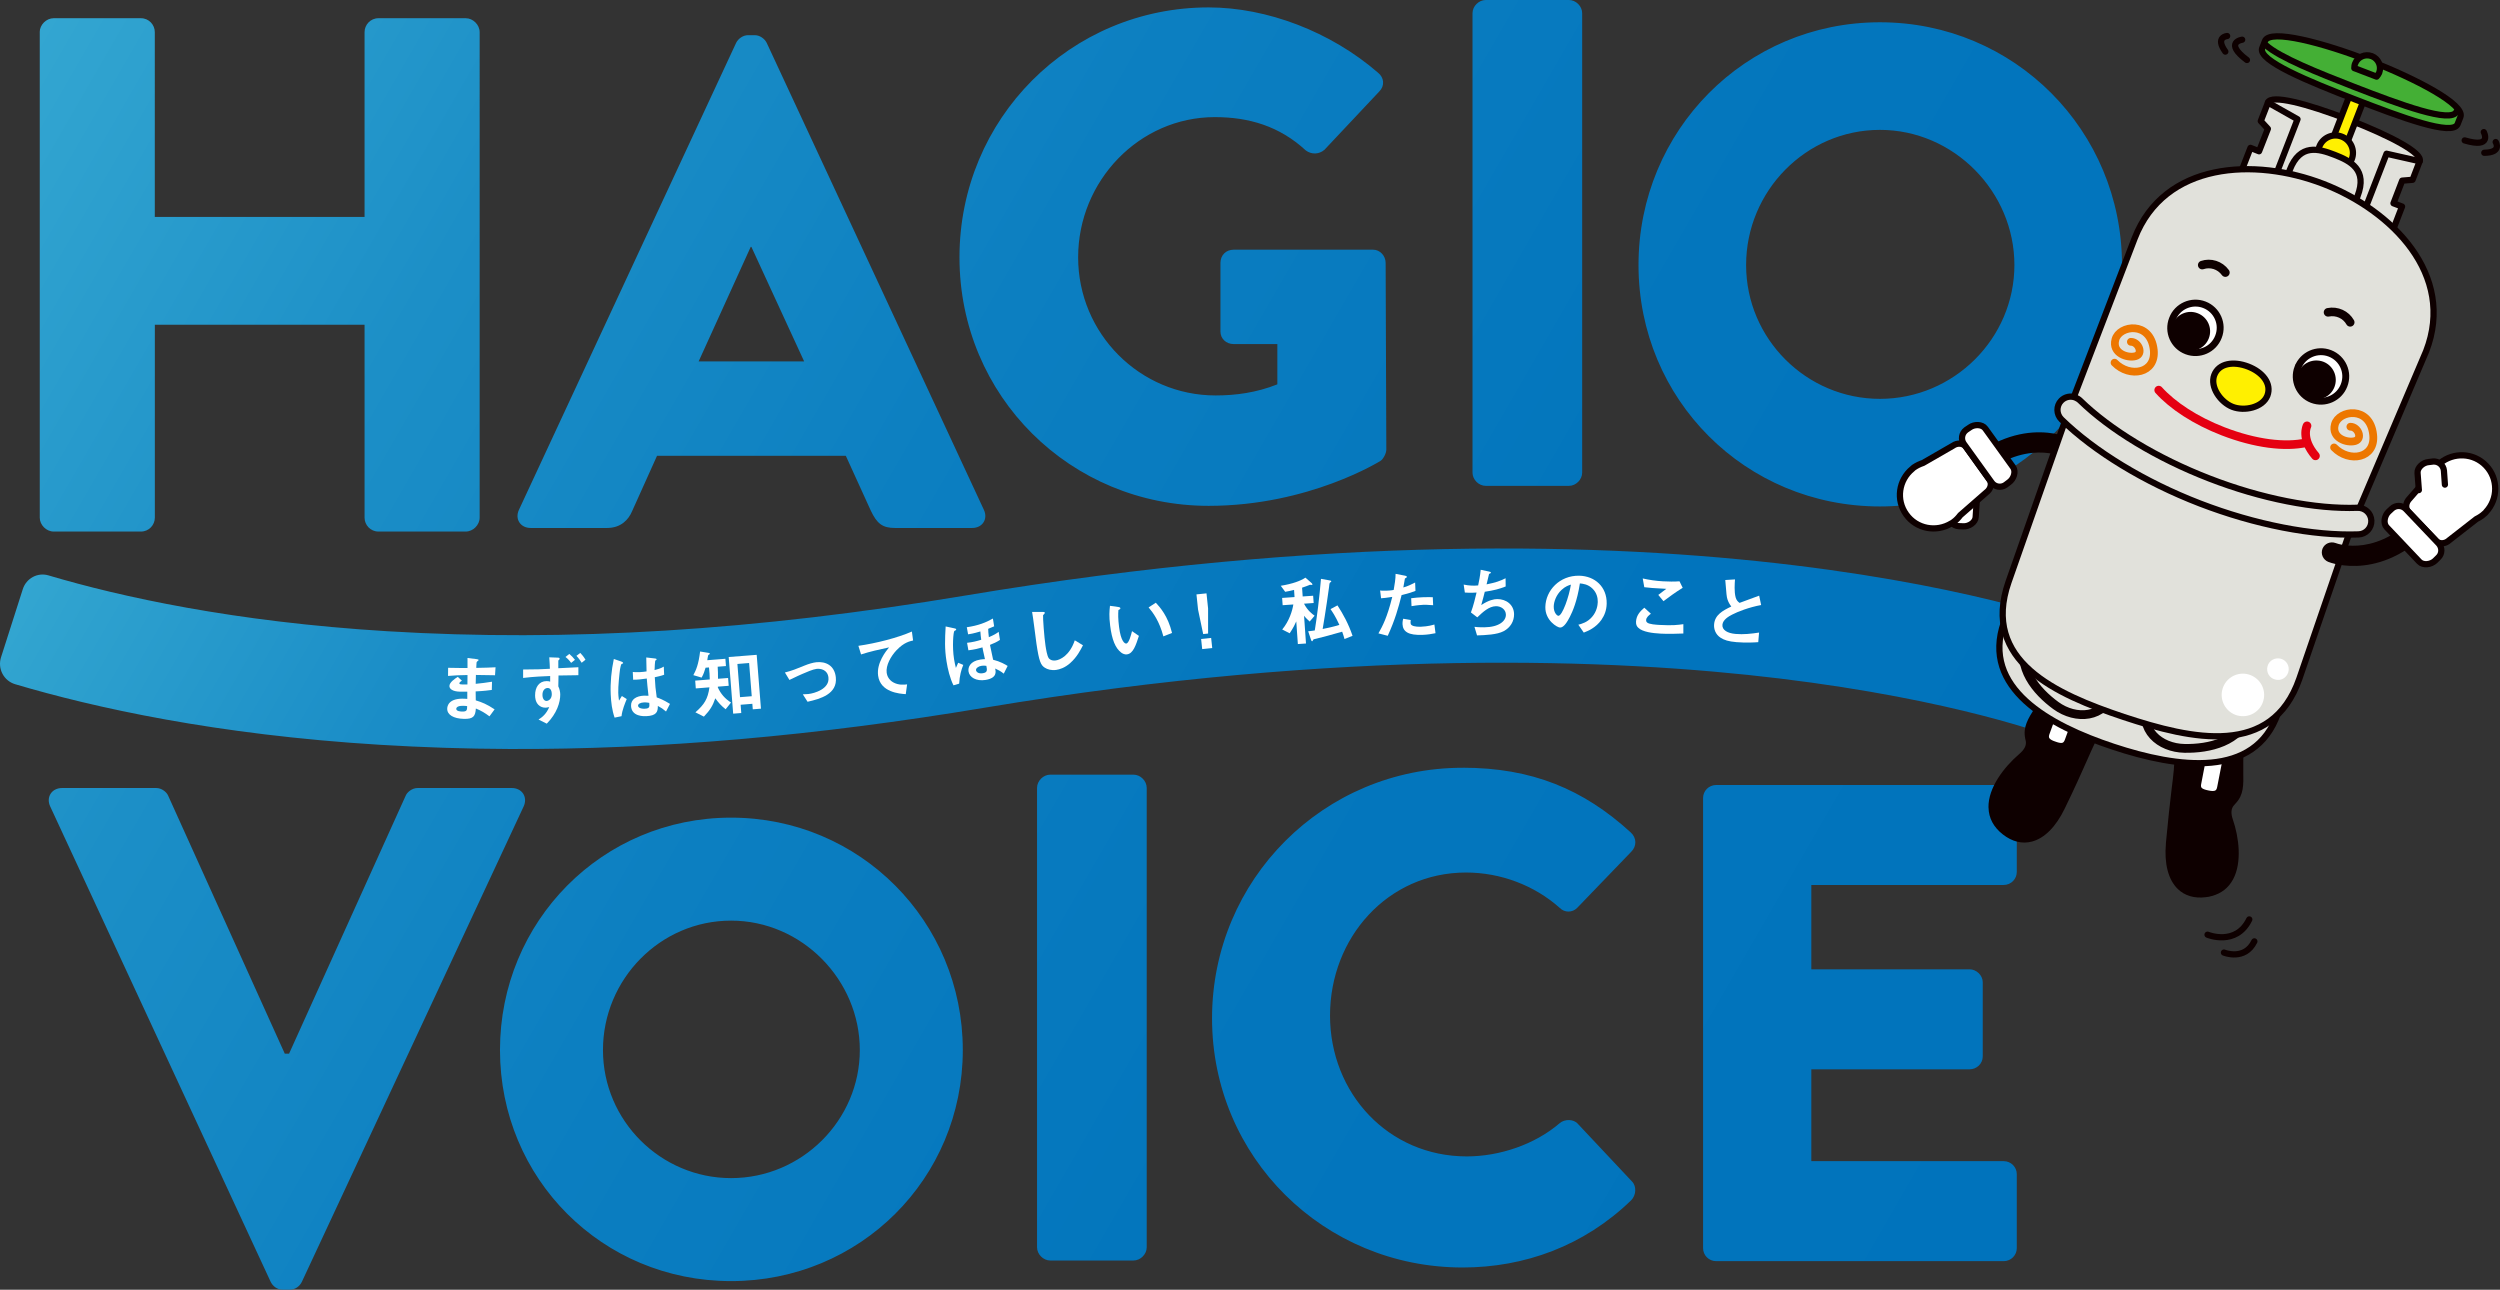
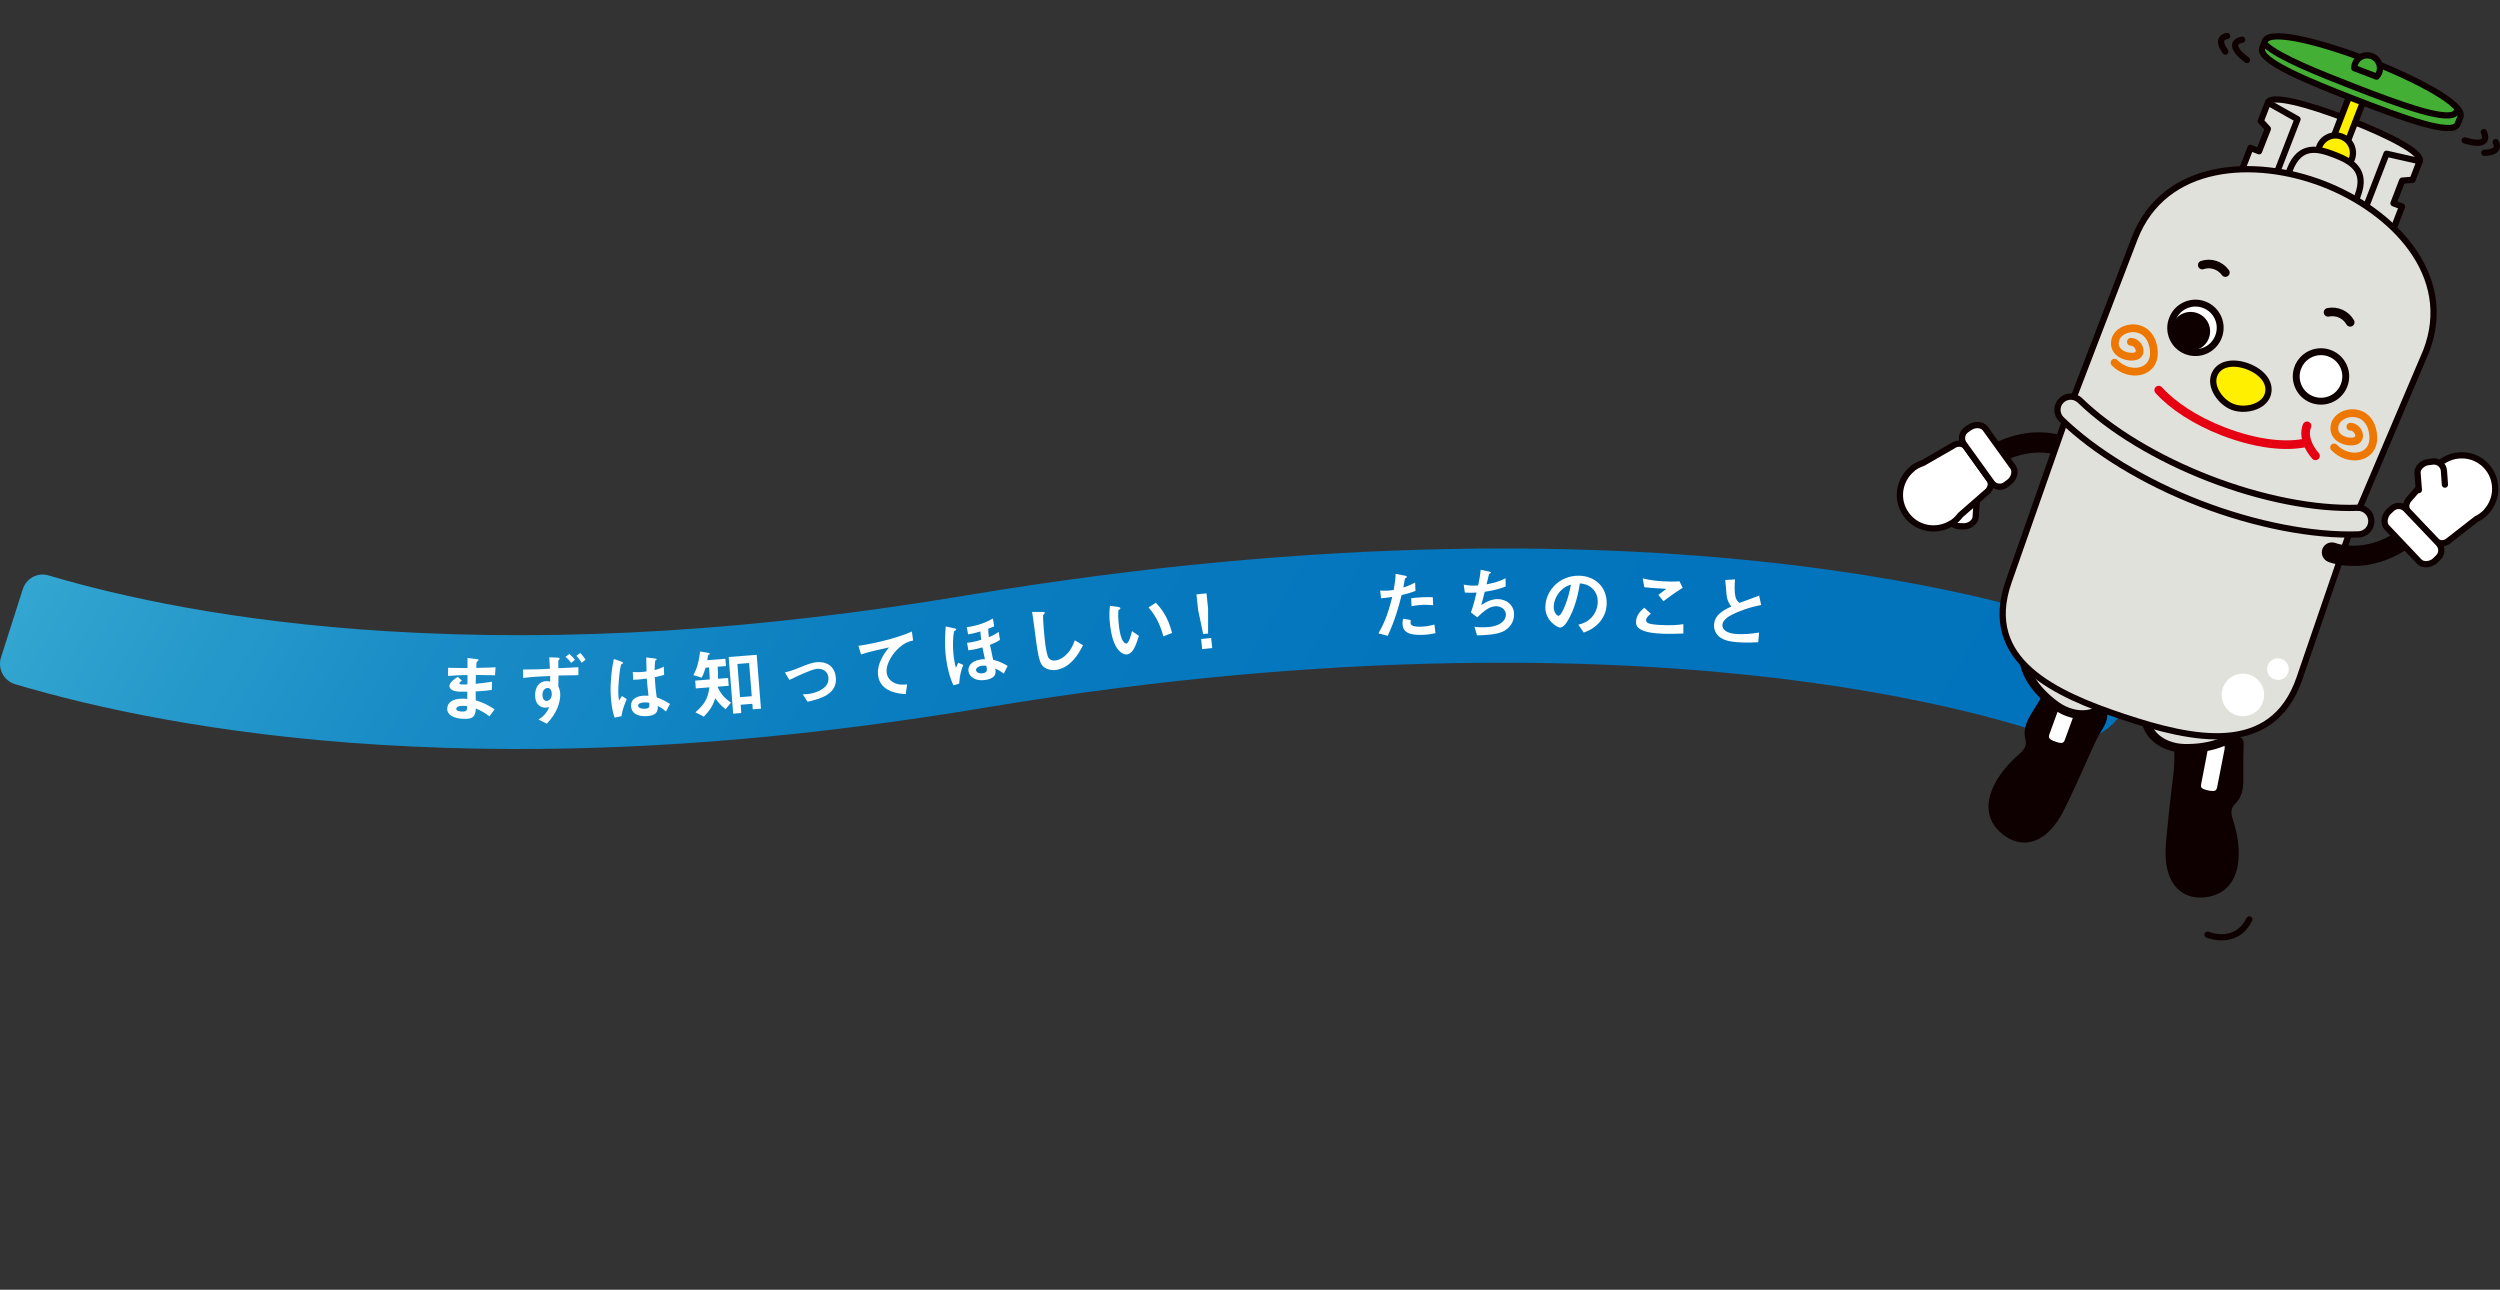
<svg xmlns="http://www.w3.org/2000/svg" id="_レイヤー_2" viewBox="0 0 580.42 299.43">
  <rect x="0" y="0" width="580.42" height="299.43" fill="#333333" stroke="none" />
  <defs>
    <style>.cls-1,.cls-2,.cls-3,.cls-4{fill:#fff;}.cls-5,.cls-2,.cls-6,.cls-3,.cls-7,.cls-8,.cls-4,.cls-9,.cls-10{stroke:#0e0000;}.cls-5,.cls-6,.cls-3,.cls-7,.cls-8{stroke-linejoin:round;stroke-width:1.45px;}.cls-5,.cls-6,.cls-3,.cls-7,.cls-8,.cls-11,.cls-10,.cls-12{stroke-linecap:round;}.cls-5,.cls-9{fill:#e1e1db;}.cls-2{stroke-width:2.1px;}.cls-6,.cls-11,.cls-10,.cls-12{fill:none;}.cls-7{fill:#44af35;}.cls-8{fill:#fff000;}.cls-13{fill:#0e0000;}.cls-4{stroke-width:1.6px;}.cls-14{fill:url(#_名称未設定グラデーション_3);}.cls-15{fill:url(#_名称未設定グラデーション_14);}.cls-9{stroke-width:2.04px;}.cls-11{stroke:#ed7700;stroke-width:1.8px;}.cls-10,.cls-12{stroke-width:2px;}.cls-12{stroke:#e50012;}</style>
    <linearGradient id="_名称未設定グラデーション_3" x1="8.41" y1="8.07" x2="475.62" y2="277.81" gradientUnits="userSpaceOnUse">
      <stop offset="0" stop-color="#33a6d1" />
      <stop offset=".2" stop-color="#1c8fc7" />
      <stop offset=".42" stop-color="#0c7fc1" />
      <stop offset=".67" stop-color="#0376bd" />
      <stop offset="1" stop-color="#0073bc" />
    </linearGradient>
    <linearGradient id="_名称未設定グラデーション_14" x1="58.21" y1="44.91" x2="436.18" y2="263.13" gradientUnits="userSpaceOnUse">
      <stop offset="0" stop-color="#33a6d1" />
      <stop offset=".02" stop-color="#30a3cf" />
      <stop offset=".2" stop-color="#1a8dc7" />
      <stop offset=".41" stop-color="#0b7ec0" />
      <stop offset=".65" stop-color="#0275bd" />
      <stop offset="1" stop-color="#0073bc" />
    </linearGradient>
  </defs>
  <g id="_ヘッダー">
    <g>
      <g>
-         <path class="cls-14" d="M9.22,7.46c0-1.7,1.53-3.23,3.23-3.23h20.26c1.87,0,3.23,1.53,3.23,3.23V50.37h48.7V7.46c0-1.7,1.36-3.23,3.23-3.23h20.26c1.7,0,3.23,1.53,3.23,3.23V120.18c0,1.7-1.53,3.23-3.23,3.23h-20.26c-1.87,0-3.23-1.53-3.23-3.23v-44.78H35.95v44.78c0,1.7-1.36,3.23-3.23,3.23H12.46c-1.7,0-3.23-1.53-3.23-3.23V7.46ZM120.47,118.39L170.91,9.94c.48-.97,1.61-1.77,2.74-1.77h1.61c1.13,0,2.26,.81,2.74,1.77l50.44,108.45c.97,2.1-.32,4.19-2.74,4.19h-17.89c-2.9,0-4.19-.97-5.64-4.03l-5.8-12.73h-43.83l-5.8,12.89c-.81,1.93-2.58,3.87-5.8,3.87h-17.73c-2.42,0-3.71-2.1-2.74-4.19Zm66.23-34.48l-12.25-26.59h-.16l-12.09,26.59h24.49ZM280.6,1.72c13.54,0,28.36,5.64,39.32,15.15,1.45,1.13,1.61,3.06,.32,4.35l-12.73,13.54c-1.29,1.13-3.06,1.13-4.35,.16-6.12-5.64-13.21-7.73-21.11-7.73-17.57,0-31.74,14.82-31.74,32.55s14.34,32.07,31.91,32.07c4.67,0,9.51-.65,14.34-2.58v-9.35h-10.15c-1.77,0-3.06-1.29-3.06-2.9v-15.95c0-1.77,1.29-3.06,3.06-3.06h32.39c1.61,0,2.9,1.45,2.9,3.06l.16,43.35c0,.81-.64,2.1-1.29,2.58,0,0-16.6,10.48-39.96,10.48-32.07,0-57.85-25.46-57.85-57.69S248.53,1.72,280.6,1.72Zm61.27,1.34c0-1.61,1.45-3.06,3.06-3.06h19.34c1.61,0,3.06,1.45,3.06,3.06V109.74c0,1.61-1.45,3.06-3.06,3.06h-19.34c-1.61,0-3.06-1.45-3.06-3.06V3.06Zm94.59,2.11c31.22,0,56.2,25.14,56.2,56.36s-24.98,56.05-56.2,56.05-56.05-24.82-56.05-56.05,24.82-56.36,56.05-56.36Zm0,87.43c17.17,0,31.22-14.05,31.22-31.07s-14.05-31.38-31.22-31.38-31.07,14.21-31.07,31.38,14.05,31.07,31.07,31.07ZM11.65,187.22c-.99-2.13,.33-4.27,2.79-4.27h21.82c1.31,0,2.46,.98,2.79,1.8l27.07,59.88h.99l27.07-59.88c.33-.82,1.48-1.8,2.79-1.8h21.82c2.46,0,3.77,2.13,2.79,4.27l-51.51,110.4c-.49,.98-1.48,1.8-2.79,1.8h-1.64c-1.31,0-2.3-.82-2.79-1.8L11.65,187.22Zm158.08,2.61c29.89,0,53.8,24.06,53.8,53.95s-23.91,53.65-53.8,53.65-53.65-23.76-53.65-53.65,23.76-53.95,53.65-53.95Zm0,83.69c16.44,0,29.89-13.45,29.89-29.74s-13.45-30.04-29.89-30.04-29.74,13.6-29.74,30.04,13.45,29.74,29.74,29.74Zm71.04-90.61c0-1.61,1.45-3.06,3.06-3.06h19.34c1.61,0,3.06,1.45,3.06,3.06v106.68c0,1.61-1.45,3.06-3.06,3.06h-19.34c-1.61,0-3.06-1.45-3.06-3.06v-106.68Zm98.8-4.67c16.11,0,28.04,4.99,39,14.99,1.45,1.29,1.45,3.22,.16,4.51l-12.57,13.05c-1.13,1.13-2.9,1.13-4.03,0-5.96-5.32-13.86-8.22-21.76-8.22-18.21,0-31.58,15.15-31.58,33.2s13.54,32.71,31.75,32.71c7.57,0,15.79-2.74,21.59-7.73,1.13-.97,3.22-.97,4.19,.16l12.57,13.38c1.13,1.13,.96,3.22-.16,4.35-10.96,10.64-24.82,15.63-39.16,15.63-32.23,0-58.17-25.62-58.17-57.85s25.95-58.17,58.17-58.17Zm55.83,7.01c0-1.58,1.29-3,3.06-3h66.71c1.77,0,3.06,1.42,3.06,3v17.21c0,1.58-1.29,3-3.06,3h-44.64v19.58h36.74c1.61,0,3.06,1.42,3.06,3v17.22c0,1.74-1.45,3-3.06,3h-36.74v21.32h44.64c1.77,0,3.06,1.42,3.06,3v17.22c0,1.58-1.29,3-3.06,3h-66.71c-1.77,0-3.06-1.42-3.06-3v-104.55Z" />
        <path class="cls-15" d="M.24,152.6c-.85,2.65,.64,5.47,3.27,6.25,18.22,5.41,46.62,11.74,84.77,14.07,9.88,.6,19.86,.93,29.98,.97,34.73,.14,71.1-3.02,110.32-9.58,83.55-13.96,146.48-11.4,184.56-6.79,41.21,4.99,62.98,13.38,63.16,13.45,6.8,2.69,14.49-.61,17.2-7.39,2.7-6.78-.61-14.46-7.41-17.16-3.76-1.49-93.98-36.22-261.89-8.17-48.65,8.13-92.58,10.85-134.31,8.3-35.62-2.18-61.87-7.99-78.66-12.97-2.51-.74-5.14,.69-5.94,3.21L.24,152.6Z" />
        <g>
          <path class="cls-1" d="M113.64,166.31c-1.12-.83-1.87-1.28-3.16-1.82-.12,1.78-.56,2.47-2.79,2.41-2.41-.06-3.9-.96-3.86-2.38,.01-.51,.24-2.53,4.17-2.29l.49,.03v-1.68c-.31,0-1.27,.02-1.77,0-1.61-.04-2.4-.64-2.38-1.32,.02-.86,1.23-1.65,1.93-2.12l.97,.88c-.32,.22-.59,.4-.59,.63,0,.24,.36,.25,.66,.26,.58,.02,.8,.02,1.21,0l.02-2.19c-2.01,.03-3.01,.08-4.52,.21l.02-1.89c1.99,.05,2.94,.04,4.5,.05v-2.33s2.14,.27,2.14,.27c.33,.04,.43,.1,.43,.22,0,.07-.04,.09-.23,.24-.07,.05-.2,.15-.24,.31,0,.02-.03,.35-.07,1.26,2.24-.04,2.84-.06,4.48-.14l-.12,1.85c-1.94-.05-3.57-.06-4.44-.07l-.05,2.06c1.53-.15,2.18-.24,3.79-.49l-.05,1.91c-.76,.1-1.69,.24-3.75,.34,.01,.87,0,1.05,.03,2.08,1.44,.44,2.58,.89,4.37,2.09l-1.18,1.6Zm-5.99-2.45c-1.14-.03-1.7,.25-1.72,.71-.01,.59,1.1,.62,1.31,.63,1.14,.03,1.22-.28,1.22-1.26-.19-.04-.42-.06-.82-.07Z" />
          <path class="cls-1" d="M134.3,156.76c-1.47,0-2.22,.02-4.63,.07l-.05,2.52c.3,.58,.45,1.34,.45,1.9,.01,1.8-.77,4.38-3.13,6.76l-1.91-.95c.89-.57,1.81-1.31,2.48-2.89-.47,.12-.84,.13-.91,.13-.6,0-1.17-.22-1.6-.65-.69-.7-.77-1.67-.77-2.2-.01-1.89,.9-3.31,2.69-3.32,.33,0,.58,.05,.81,.13,.01-.38,.01-.56,0-1.31-1.17,.04-3.95,.15-6.28,.45v-1.96c2.99,0,4.57-.07,6.21-.17-.02-.54-.03-1.45-.14-2.66l1.89,.07c.42,.01,.51,.08,.51,.26,0,.09-.02,.16-.14,.26-.1,.07-.16,.12-.16,.21v1.73c.52-.02,.94-.04,4.66-.23v1.84Zm-7.15,2.97c-.61,0-1.22,.53-1.21,1.6,0,.89,.43,1.41,.94,1.41,.4,0,1.24-.39,1.23-1.6,0-.63-.24-1.42-.95-1.41Zm5.45-5.83c-.41-.57-.85-1.03-1.31-1.37l.89-.71c.48,.4,.93,.88,1.31,1.37l-.89,.71Zm2.45-.02c-.3-.49-.69-1.06-1.22-1.62l.9-.67c.41,.42,.83,.94,1.2,1.58l-.89,.71Z" />
          <path class="cls-1" d="M144.29,166.28l-1.6,.33c-.6-1.73-.82-3.56-.9-5.39-.12-2.76,.15-5.53,.72-8.23l1.72,.59c.05,.02,.43,.16,.44,.33,0,.03-.01,.09-.06,.12-.05,.04-.27,.13-.33,.15-.12,.09-.29,.99-.33,1.21-.12,.79-.47,4.1-.41,5.45,0,.19,.05,1.12,.17,1.83l.67-1.08,1.13,.71c-.35,.84-1.08,2.57-1.21,3.98Zm10.34-1.09c-.66-.57-1.14-.9-1.9-1.3,.02,1.35-.29,2.27-2.67,2.38-.51,.02-3.44,.15-3.55-2.37-.07-1.57,1.29-2.32,2.98-2.39,.35-.01,.72,0,1.07,.02-.23-2.07-.31-2.81-.4-4-1.13,.17-2.07,.28-3.16,.28l-.09-1.8c.32,.04,.76,.07,1.58,.04,.66-.03,1.13-.1,1.62-.17-.02-1.31-.03-1.51-.07-3.24l1.97,.23c.37,.04,.43,.12,.43,.23,0,.09-.15,.18-.32,.29-.09,.44-.1,1.21-.15,2.18,.49-.13,1.49-.38,2.14-.81l.08,1.89c-.71,.28-1.61,.45-2.17,.58,.1,1.89,.17,2.73,.45,4.68,.7,.25,1.46,.52,3.08,1.51l-.92,1.77Zm-5.14-2.11c-.82,.03-1.37,.36-1.35,.76,.02,.4,.54,.75,1.57,.7,1.15-.05,1.1-.45,1.03-1.36-.26-.04-.72-.13-1.25-.1Z" />
          <path class="cls-1" d="M168.47,164.67c-1.07-.85-1.7-1.57-2.4-2.55-.58,1.73-1.22,2.76-2.65,4.26l-1.97-1c2.1-1.85,2.88-3.11,3.26-5.8l-3.17,.25-.14-1.81,3.38-.27c0-.96-.06-1.63-.18-2.79l-.79,.06c-.25,.86-.48,1.53-.92,2.3l-1.92-.57c.63-1.17,1.21-2.48,1.57-5.49l1.97,.32c.07,.01,.28,.05,.29,.17,0,.1-.06,.14-.16,.2-.13,.08-.22,.14-.24,.23-.1,.29-.13,.8-.19,1.1l4.2-.33,.13,1.69-1.92,.15c.05,.84,.09,1.62,.08,2.8l2.34-.18,.14,1.81-2.51,.2-.02,.16c.68,1.51,1.66,2.64,3.07,3.53l-1.25,1.56Zm6.3,0l-.1-1.27-2.72,.22,.15,1.92-1.88,.15-1.04-13.15,6.5-.51,.99,12.5-1.9,.15Zm-.85-10.74l-2.72,.22,.61,7.71,2.72-.22-.61-7.71Z" />
          <path class="cls-1" d="M187.49,162.93l-1.1-1.73c.65-.02,1-.04,1.28-.07,1.44-.16,4.95-1.19,4.67-3.82-.2-1.86-1.85-2.12-2.75-2.02-.78,.08-2.45,.79-3.3,1.17-.34,.14-1.43,.63-3.01,1.4l-1.05-1.73c1.64-.41,2.79-.88,4.54-1.6,1.04-.43,2.03-.7,2.75-.78,2.16-.23,4.23,.72,4.53,3.48,.43,3.91-3.62,5.04-6.54,5.69Z" />
          <path class="cls-1" d="M208.17,150.93c-1.36,1.44-2.54,3.55-2.31,5.29,.08,.59,.43,1.63,1.61,2.25,1.2,.63,2.4,.51,3.13,.42l-.31,2.27c-1.44-.1-5.9-.42-6.42-4.29-.4-2.96,1.83-5.7,2.54-6.57-2.18,.47-4.49,.98-6.5,1.64l-.62-2c4.07-.58,9.17-1.87,12.42-3.32l.28,2.08c-.74,.17-2.13,.45-3.81,2.23Z" />
          <path class="cls-1" d="M221.37,159.12c-.81-1.61-1.34-3.79-1.62-5.59-.47-2.92-.37-5.15-.2-8.09l1.98,.43c.22,.05,.44,.09,.47,.24,.01,.07-.03,.16-.11,.21-.05,.03-.21,.11-.31,.16-.24,.18-.55,3.63-.08,6.55,.11,.67,.26,1.39,.43,2.04,.11-.28,.32-.76,.53-1.2l1.18,.5c-.48,1.19-.84,2.47-.95,4.35l-1.32,.39Zm10.78-10.55c-.74,.49-1.41,.8-2.31,1.15,.2,1.01,.36,1.8,.73,3.45,1.66,.41,2.82,1.09,3.37,1.44l-.9,1.79c-.73-.59-1.33-.89-2-1.19,.16,.7,.51,2.2-2.23,2.65-2.18,.35-3.74-.62-3.95-1.95-.16-1,.36-2.4,2.73-2.78,.47-.07,.82-.1,1.08-.1-.44-1.95-.49-2.26-.58-2.73-.91,.27-1.8,.5-3.26,.68l-.31-1.74c1.34-.16,2.16-.36,3.29-.71-.09-.68-.16-1.21-.2-1.93-1.66,.5-2.35,.59-2.85,.67l-.3-1.65c2.6-.37,4.42-1.08,6.06-2.02l.29,1.81c-.78,.34-1.1,.46-1.38,.58,0,.55,.04,1,.15,1.94,1.23-.52,1.73-.84,2.28-1.24l.3,1.87Zm-4.3,6.01c-.71,.11-1.32,.58-1.25,1.02,.05,.35,.5,.88,1.58,.7,1.07-.17,1.03-.68,.82-1.71-.18-.02-.6-.1-1.15,0Z" />
          <path class="cls-1" d="M248.51,153.91c-1.31,1.17-2.55,1.51-3.28,1.62-1.09,.16-2.03-.1-2.66-.51-.92-.59-1.33-1.43-1.94-5.58-.16-1.06-.78-6.22-1.01-7.37h2.35c.42-.02,.6,.07,.61,.18,.02,.14-.17,.31-.41,.57-.07,.47,.26,5.09,.55,7,.12,.8,.37,2.47,.78,3.01,.04,.05,.52,.67,1.63,.5,.97-.14,3.2-1.09,4.4-4.67l1.9,1.15c-.56,1.09-1.38,2.73-2.93,4.1Z" />
          <path class="cls-1" d="M261.68,151.93c-.56,.07-1.03-.17-1.36-.41-1.36-1.03-2.17-2.99-2.58-6.29-.28-2.22-.17-3.38-.04-4.58l1.98,.28c.12,.02,.41,.07,.44,.28,.02,.19-.18,.29-.46,.43-.07,.98-.09,2,.15,3.91,.42,3.38,1.33,3.91,1.68,3.86,.63-.08,1.11-2.01,1.33-2.88l1.6,1.1c-.7,2.17-1.34,4.11-2.75,4.29Zm8.42-4.18c-.95-3.55-2.35-5.45-3.43-6.73l1.68-1.09c.98,1.08,2.8,3.07,3.76,7.02l-2.02,.8Z" />
          <path class="cls-1" d="M280.11,137.75l.37,3.53v5.81s-1.14,.12-1.14,.12l-1.19-5.68-.37-3.53,2.33-.24Zm1.08,10.36l.25,2.35-2.33,.24-.25-2.35,2.33-.24Z" />
-           <path class="cls-1" d="M304.08,144.31c-.21-.19-.92-.81-1.32-1.35l.45,6.44-1.89,.13-.37-5.26c-.23,.53-.67,1.5-1.53,2.76l-1.73-.88c1.65-1.99,2.36-4.39,2.58-5.81l-2.48,.17-.12-1.69,2.88-.2-.11-1.66c-.83,.2-1.23,.3-2.06,.44l-1.03-1.4c2.73-.44,4.64-1.15,5.73-1.89l1.44,1.27c.06,.05,.17,.18,.18,.27,0,.07-.02,.16-.11,.16-.05,0-.37-.04-.46-.04-.44,.19-1.26,.49-1.83,.67l.14,2.04,2.43-.17,.12,1.69-2.24,.16c.85,1.61,1.85,2.35,2.46,2.79l-1.13,1.34Zm8.07,4.05c-.14-.53-.28-.96-.54-1.7-1.55,.46-5.37,1.5-5.96,1.61-.62,.11-.71,.14-.82,.37-.09,.18-.14,.24-.19,.24-.14,0-.25-.25-.29-.42l-.63-1.9c.54-.04,1.2-.14,1.53-.19,.5-3.07,1.08-7.62,1.44-11.98l1.95,.35c.3,.05,.43,.11,.44,.22,0,.12-.07,.16-.18,.22-.2,.12-.24,.14-.33,1.09-.02,.26-.87,6.19-1.49,9.76,.81-.16,2.51-.51,3.88-.95-.95-2.08-1.61-3.01-2.06-3.66l1.62-.87c1.3,2,2.59,4.35,3.5,7.07l-1.88,.75Z" />
          <path class="cls-1" d="M325.41,138.15c-.74,2.94-1.53,5.79-3.22,9.46l-2.16-.56c.98-1.74,2.02-3.68,3.21-8.47-1.39,.23-1.99,.27-2.6,.32l-.22-1.81c.19,.03,.57,.08,1.42,.05,.24,0,1.35-.07,1.73-.18,.21-1.2,.45-2.56,.44-3.73l2.17,.42s.44,.07,.45,.26c0,.12-.04,.18-.2,.25-.22,.11-.26,.13-.28,.31-.12,.79-.24,1.43-.34,1.92,1.02-.27,2.05-.79,2.74-1.15l.08,1.94c-.59,.22-1.31,.53-3.22,.97Zm4.82,9.24c-3.15,.13-4.53-.69-4.61-2.47,0-.09-.03-.65,.16-1.27l1.75,.3c-.06,.33-.04,.62-.04,.65,0,.23,.05,.37,.23,.52,.51,.43,1.84,.4,2.24,.38,1.63-.07,2.56-.37,3.06-.51l.26,2.02c-.89,.19-1.83,.34-3.05,.39Zm.1-6.96c-1.12,.05-2.2,.23-2.62,.3l-.08-1.84c.91-.11,1.78-.2,2.71-.23,1.22-.05,1.79-.02,2.31,0l.08,1.85c-1.32-.12-2.14-.1-2.4-.09Z" />
          <path class="cls-1" d="M349.1,146.54c-1.53,.81-4.17,.92-6.18,.98l-.6-1.99c1.07,.13,2.07,.11,2.28,.11,3.46-.04,5.04-1.48,5.02-2.93-.01-1.19-1.09-1.98-2.3-1.97-1.61,.02-3.03,1.33-4.34,2.59l-1.48-1.14c.58-1.53,1.04-3.48,1.31-4.62-.37,.04-.75,.04-1.08,.05-.16,0-.94,.01-1.64-.05l-.27-1.85c1.21,.27,2.35,.25,2.45,.25,.33,0,.63-.02,.91-.05,.18-.82,.48-2.28,.59-3.64l2,.43c.12,.03,.37,.1,.37,.22,0,.19-.22,.19-.43,.32-.08,.33-.48,2.05-.57,2.42,2.06-.41,3.09-.76,4.41-1.42l.02,1.91c-1.53,.6-2.66,.89-4.85,1.23-.13,.54-.48,1.93-.82,3.09,1.75-1.17,2.98-1.38,3.69-1.39,2.15-.02,3.9,1.35,3.93,3.49,.02,1.68-.87,3.14-2.4,3.95Z" />
          <path class="cls-1" d="M371.83,143.87c-1.35,1.92-3.18,2.63-4.13,3l-1.26-1.83c.79-.21,2.09-.55,3.18-1.81,1.09-1.24,1.31-2.69,1.33-3.46,.02-.96-.24-2.14-1.2-3.09-1.08-1.07-2.3-1.16-2.95-1.23-.64,4.15-1.72,6.58-2.32,7.74-.55,1.07-1.38,2.53-2.29,2.51-.63-.01-3.47-1.64-3.41-4.77,.07-3.88,3.34-7.35,7.86-7.27,3.64,.07,6.46,2.59,6.38,6.49-.03,1.54-.53,2.75-1.19,3.7Zm-9.28-6.92c-1.27,1.17-1.8,2.78-1.82,3.85-.03,1.42,.76,2.17,1.08,2.17,.91,.02,2.5-4.52,2.9-7.24-.51,.16-1.3,.41-2.16,1.22Z" />
          <path class="cls-1" d="M385.34,147.09c-1.56-.08-4.04-.36-5.01-1.37-.27-.26-.54-.66-.5-1.39,.08-1.55,1.06-2.48,1.92-3.24l1.54,1.4c-.46,.34-1.08,.85-1.11,1.45-.02,.33,.11,.48,.21,.57,.47,.45,2.18,.54,2.95,.58,3,.16,4.15,.01,5.48-.18v2.17c-1.56,.06-3.45,.13-5.48,.02Zm.86-7.52l-1.2-1.45,1.86-1.41c-2.9-.15-4.08-.24-5.11-.38l-.36-2.03c1.54,.35,3.11,.57,4.69,.66,1.28,.07,2.57,.1,3.85,0l.74,1.51c-1.59,.96-3.47,2.35-4.47,3.11Z" />
          <path class="cls-1" d="M403.26,149.1c-2.06-.18-2.94-.5-3.78-1.03-1.2-.77-1.62-2.04-1.52-3.14,.19-2.18,1.98-3.15,3.99-4.12-.44-.56-.73-1.15-.89-1.66-.19-.6-.24-1.11-.51-4.49l2.26-.14c-.07,.98-.21,2.83,.15,4.18,.19,.68,.53,.99,.91,1.27,2.09-.77,2.32-.85,4.55-1.68l.46,2.18c-2.82,.51-5.51,1.58-6.69,2.2-.83,.42-2.19,1.2-2.3,2.37-.11,1.26,1.22,1.98,3.05,2.14,1.81,.16,3.66-.04,5.46-.32l-.19,2.23c-1.06,.07-2.77,.18-4.95,0Z" />
        </g>
      </g>
      <g>
        <g>
          <path class="cls-13" d="M502.85,195.76c.49-5.3,.93-9.18,1.29-12.23,.49-3.85,.74-6.15,.67-7.97-.11-2.93,1.09-4.94,3.31-5.53,1.5-.41,3.37-.14,5.71,.77,1.96,.79,2.42,.66,2.87,.54,.26-.06,.67-.19,1.22-.16,.37,.02,.63-.05,.85-.11,.32-.08,.98-.21,1.56,.26,.65,.51,.61,1.15,.56,2.41-.04,.88-.1,2.17-.07,4.32v1.14c.06,3.09,.1,5.34-1.77,7.32l-.37,.42q-1.05,1.12-.27,3.36c1.4,4.1,2.15,9.89,.06,13.82-1.06,2-2.73,3.3-4.94,3.9h-.01c-.46,.13-.92,.25-1.42,.28-2.63,.33-4.85-.33-6.47-1.89-2.24-2.17-3.19-5.87-2.77-10.63Z" />
          <path class="cls-2" d="M511.69,173.11c.38-1.98,2.08-2.57,3.44-2.31,1.36,.26,2.73,1.46,2.36,3.41l-1.7,8.7c-.38,2-1.95,1.92-3.31,1.63-1.37-.29-2.86-.76-2.46-2.75l1.67-8.69Z" />
          <path class="cls-13" d="M461.66,187.5c-.1-4.63,3.64-9.43,7.15-12.45q1.79-1.51,1.51-3l-.13-.57c-.55-2.68,.63-4.58,2.28-7.19l.6-.96c1.1-1.83,1.7-2.98,2.13-3.78,.59-1.05,.86-1.54,1.55-1.73,.84-.22,1.37,.33,1.63,.55,.16,.16,.35,.34,.67,.55,.48,.25,.76,.56,.97,.78,.3,.31,.65,.64,2.74,1.01,3.3,.51,5.37,1.69,6.16,3.52,.46,1.05,.68,2.8-.88,5.17-.99,1.51-1.95,3.62-3.5,7.13-1.26,2.84-2.84,6.4-5.17,11.18-2.04,4.23-4.68,6.89-7.6,7.67-2.27,.62-4.63,.03-6.77-1.65-2.15-1.68-3.28-3.78-3.33-6.24Z" />
          <path class="cls-2" d="M483.41,163.8c.68-1.9-.48-3.31-1.76-3.77-1.31-.48-3.11-.17-3.8,1.73l-3.02,8.32c-.68,1.91,.72,2.66,2.01,3.08,1.31,.48,2.84,.83,3.54-1.05l3.03-8.3Z" />
-           <path class="cls-6" d="M516.33,221.16s4.83,1.97,7.06-2.6" />
          <path class="cls-6" d="M512.52,217.01s6.63,2.74,9.69-3.55" />
        </g>
        <g>
          <path class="cls-3" d="M452.77,116.51l-.2,3.23c-.05,1.31,.93,2.35,2.22,2.42l1.03,.04c1.28,.07,2.82-.9,2.87-2.19l.26-3.96" />
          <g>
            <path class="cls-13" d="M457.22,112.09c.55-.02,1.09-.19,1.53-.57,11.34-10.08,20.34-5.4,20.7-5.2,1.13,.63,2.56,.22,3.17-.92,.64-1.14,.23-2.54-.88-3.18-.5-.26-12.18-6.6-26.11,5.78-.96,.85-1.06,2.34-.19,3.31,.45,.54,1.11,.79,1.76,.79Z" />
            <g>
              <path class="cls-3" d="M444.36,108.51c-.13,.1-.25,.2-.37,.33-3.18,2.59-3.86,7.23-1.43,10.59,2.4,3.38,7,4.22,10.49,2.08,.16-.08,.31-.16,.42-.26,.68-.48,1.2-1.04,1.65-1.64l6.04-5.28c1.02-.74,1.36-2.07,.73-2.95l-5.47-7.64c-.64-.89-1.99-1-3.04-.24l-6.91,3.98c-.74,.25-1.44,.58-2.11,1.04Z" />
              <path class="cls-3" d="M456.47,99.82c-1.03,.76-1.27,2.22-.52,3.25l6.44,8.95c.72,1.05,2.19,1.3,3.23,.56l.81-.61c1.08-.76,1.67-2.45,.94-3.51l-6.44-8.95c-.74-1.05-2.57-1.04-3.61-.27l-.86,.58Z" />
            </g>
          </g>
        </g>
        <g>
          <g>
            <g>
              <g>
-                 <path class="cls-5" d="M550.18,108.02c6.42-14.32-6.45-27.68-20.47-33.85-14.02-6.14-32.68-6.64-39.1,7.68l-25.36,62.64c-5.33,15.22,10.42,23.92,25.4,28.88,14.98,4.96,32.89,7.46,38.19-7.74l21.33-57.61Z" />
                <path class="cls-9" d="M507.04,138.93c2.21-6.35,9.14-6.03,14.91-5.93,5.76,.11,11.74,.03,9.53,6.36l-9.24,26.53c-2.2,6.33-9.31,7.97-15.06,7.86-5.74-.1-10.76-4.32-8.58-10.65l8.43-24.17Z" />
                <path class="cls-9" d="M499.2,136.31c2.21-6.31-1.97-12.93-6.6-16.28-4.62-3.34-10.79-4.27-13.04,2.08l-9.23,26.52c-2.19,6.35,2.4,11.84,6.99,15.19,4.61,3.35,11.27,3.02,13.46-3.33l8.42-24.18Z" />
              </g>
              <g>
                <g>
                  <g>
                    <path class="cls-5" d="M561.77,37.43c.74-1.9-6.79-5.88-16.52-9.65-9.72-3.76-17.97-5.89-18.71-3.98l4.81,5.2-8.94,23.15,23.33,9.03,8.97-23.15,7.06-.61Z" />
                    <polygon class="cls-5" points="526.55 23.81 524.88 28.11 526.53 29.9 524.48 35.12 522.49 34.33 516.46 49.85 523.88 52.28 533.41 27.68 526.55 23.81" />
                    <polygon class="cls-5" points="557.71 41.94 560.12 41.74 561.77 37.43 554.08 35.69 544.41 60.68 551.69 63.5 557.68 47.95 555.69 47.2 557.71 41.94" />
                  </g>
                  <path class="cls-8" d="M548.24,24.67c1.11-2.88,.32-3.39-.45-3.69-.74-.28-1.67-.45-2.79,2.43l-3.48,9.03c-1.13,2.9-.78,4.52-.03,4.81,.76,.3,2.14-.65,3.24-3.55l3.5-9.03Z" />
                  <path class="cls-8" d="M538.47,34.04c.8-2.09,3.14-3.13,5.21-2.32,2.09,.8,3.13,3.15,2.33,5.22-.81,2.08-3.15,3.14-5.23,2.32-2.08-.8-3.13-3.14-2.3-5.22Z" />
                  <path class="cls-5" d="M547.34,45.55c2.4-6.18-1.64-8.17-5.33-9.61-3.7-1.43-8.01-2.68-10.4,3.5l-3.07,7.97c-2.4,6.18,.7,10.56,4.39,12,3.72,1.46,8.96,.28,11.36-5.91l3.06-7.96Z" />
                  <path class="cls-5" d="M545.88,122.46l17.39-40.91c6.89-17.78-7.94-32.7-23.87-38.86-15.93-6.15-36.92-5.11-43.81,12.67l-15.27,39.83-14.01,39.95c-6.36,18.3,10.88,26.02,26.76,31.32,15.91,5.27,34.4,9.4,40.76-8.87l12.05-35.13Z" />
                </g>
                <path class="cls-5" d="M481.87,92.3c-1.14-.45-2.44-.19-3.33,.72-1.18,1.21-1.15,3.16,.07,4.36,7.59,7.41,19.28,14.54,32.1,19.49,12.86,4.96,26.29,7.58,36.87,7.2,1.71-.06,3.03-1.49,2.97-3.2-.07-1.72-1.5-3.04-3.21-2.98-9.78,.35-22.34-2.11-34.41-6.8-12.07-4.67-23.02-11.29-30.03-18.13-.29-.28-.69-.51-1.04-.66h0Z" />
              </g>
              <path class="cls-1" d="M515.99,159.98c.74-2.62,3.48-4.14,6.08-3.39,2.64,.78,4.16,3.48,3.4,6.11-.73,2.62-3.46,4.13-6.1,3.39-2.61-.76-4.13-3.5-3.38-6.11Z" />
              <path class="cls-1" d="M526.45,154.66c.37-1.35,1.78-2.08,3.1-1.72,1.35,.38,2.11,1.77,1.72,3.11-.39,1.34-1.78,2.12-3.09,1.7-1.34-.35-2.1-1.74-1.73-3.08Z" />
              <g>
                <g>
                  <g>
                    <path class="cls-4" d="M504.37,74.05c1.12-2.96,4.48-4.44,7.42-3.29,2.96,1.15,4.43,4.47,3.27,7.42-1.13,2.96-4.44,4.44-7.42,3.3-2.97-1.13-4.44-4.46-3.27-7.43Z" />
                    <path class="cls-13" d="M504.4,75.29c.89-2.31,3.5-3.48,5.84-2.56,2.31,.89,3.48,3.5,2.57,5.83-.89,2.32-3.52,3.48-5.84,2.58-2.33-.92-3.48-3.52-2.57-5.85Z" />
                    <path class="cls-10" d="M511.29,61.54c1.91-.65,4.11,0,5.37,1.74" />
                    <path class="cls-10" d="M545.64,74.83c-.99-1.76-3.04-2.74-5.14-2.32" />
                  </g>
                  <g>
                    <path class="cls-4" d="M533.5,85.32c1.15-2.96,4.47-4.42,7.43-3.28,2.97,1.15,4.45,4.47,3.28,7.44-1.14,2.96-4.47,4.42-7.44,3.28-2.95-1.14-4.41-4.48-3.28-7.44Z" />
-                     <path class="cls-13" d="M533.57,86.57c.89-2.33,3.51-3.46,5.85-2.58,2.32,.9,3.46,3.52,2.57,5.85-.9,2.34-3.52,3.47-5.84,2.58-2.34-.89-3.49-3.51-2.57-5.84Z" />
                  </g>
                  <path class="cls-8" d="M514.08,87.08c1.06-2.76,4.46-3.28,7.86-1.98,3.38,1.31,5.52,3.98,4.47,6.75-1.09,2.77-5.35,3.68-8.09,2.61-2.76-1.06-5.29-4.61-4.24-7.39Z" />
                  <path class="cls-12" d="M501.18,90.57c3.22,3.58,8.5,7.07,14.93,9.56,7.5,2.9,14.44,3.75,19.37,2.64" />
                </g>
                <path class="cls-12" d="M535.62,98.86s-1.52,2.92,1.96,6.98" />
                <path class="cls-11" d="M494.72,79.36c1.81,0,2.94,2.82,1.09,3.33-1.84,.52-5.54-.67-4.68-3.85,.87-3.35,8.14-4.42,8.9,2.38,.59,5.51-5.61,6.58-9.1,2.98" />
                <path class="cls-11" d="M545.68,99.07c1.8,0,2.93,2.81,1.08,3.33-1.84,.51-5.53-.68-4.68-3.84,.89-3.38,8.17-4.43,8.89,2.37,.61,5.51-5.58,6.58-9.07,2.95" />
              </g>
            </g>
            <path class="cls-6" d="M576.66,30.67s2.08,3.87-4.44,1.93" />
            <path class="cls-6" d="M579.42,32.98s1.54,2.44-2.65,2.49" />
            <path class="cls-7" d="M525.21,11.17c-1.11,2.9,10.83,7.75,21.47,11.88,10.7,4.15,22.78,8.66,23.9,5.76l.65-1.66c1.12-2.89-10.4-8.87-21.05-13.02-10.67-4.14-23.2-7.5-24.33-4.61l-.63,1.65Z" />
            <path class="cls-6" d="M526.07,10.48c3.13,2.84,12.16,6.45,20.41,9.66,10.67,4.14,22.75,8.64,23.86,5.74" />
            <path class="cls-7" d="M550.66,13.04c-1.55-.59-3.27,.16-3.87,1.7-.15,.34-.18,.71-.19,1.08,.47,.15,.9,.34,1.35,.51,1.27,.48,2.55,.99,3.82,1.46,.24-.27,.44-.55,.59-.88,.6-1.55-.17-3.28-1.7-3.88Z" />
          </g>
          <g>
            <path class="cls-6" d="M520.56,9.22s-4.36,.61,1.11,4.71" />
            <path class="cls-6" d="M517.07,8.36s-2.86,.24-.42,3.62" />
          </g>
        </g>
        <g>
          <path class="cls-13" d="M565.6,118.05c.92,.85,1,2.25,.16,3.24-12.09,14.16-24.7,9.37-25.21,9.16-1.22-.5-1.81-1.85-1.34-3.06,.49-1.2,1.83-1.76,3.06-1.31,.42,.18,10.13,3.63,19.93-7.84,.85-.99,2.34-1.12,3.32-.27,.04,.03,.07,.06,.08,.09Z" />
          <g>
            <path class="cls-3" d="M576.87,119.2c.15-.11,.24-.24,.34-.38,2.79-3,2.82-7.7-.04-10.71-2.86-3.01-7.53-3.19-10.69-.58-.12,.11-.27,.2-.38,.3-.6,.57-1.06,1.22-1.42,1.88l-5.25,6.04c-.92,.91-1.06,2.26-.3,3.04l6.46,6.79c.75,.79,2.12,.72,3.03-.15l6.31-4.92c.7-.35,1.37-.77,1.93-1.32Z" />
            <path class="cls-3" d="M566.08,129.45c.93-.86,.96-2.32,.09-3.27l-7.59-7.98c-.89-.96-2.36-.98-3.3-.08l-.74,.69c-.94,.89-1.3,2.68-.42,3.61l7.58,7.99c.9,.93,2.7,.67,3.64-.23l.74-.73Z" />
          </g>
        </g>
        <path class="cls-3" d="M567.63,112.51l-.23-3.25c-.12-1.27-1.25-2.22-2.52-2.11l-1.06,.13c-1.26,.1-2.65,1.28-2.54,2.56l.3,3.94" />
      </g>
    </g>
  </g>
</svg>